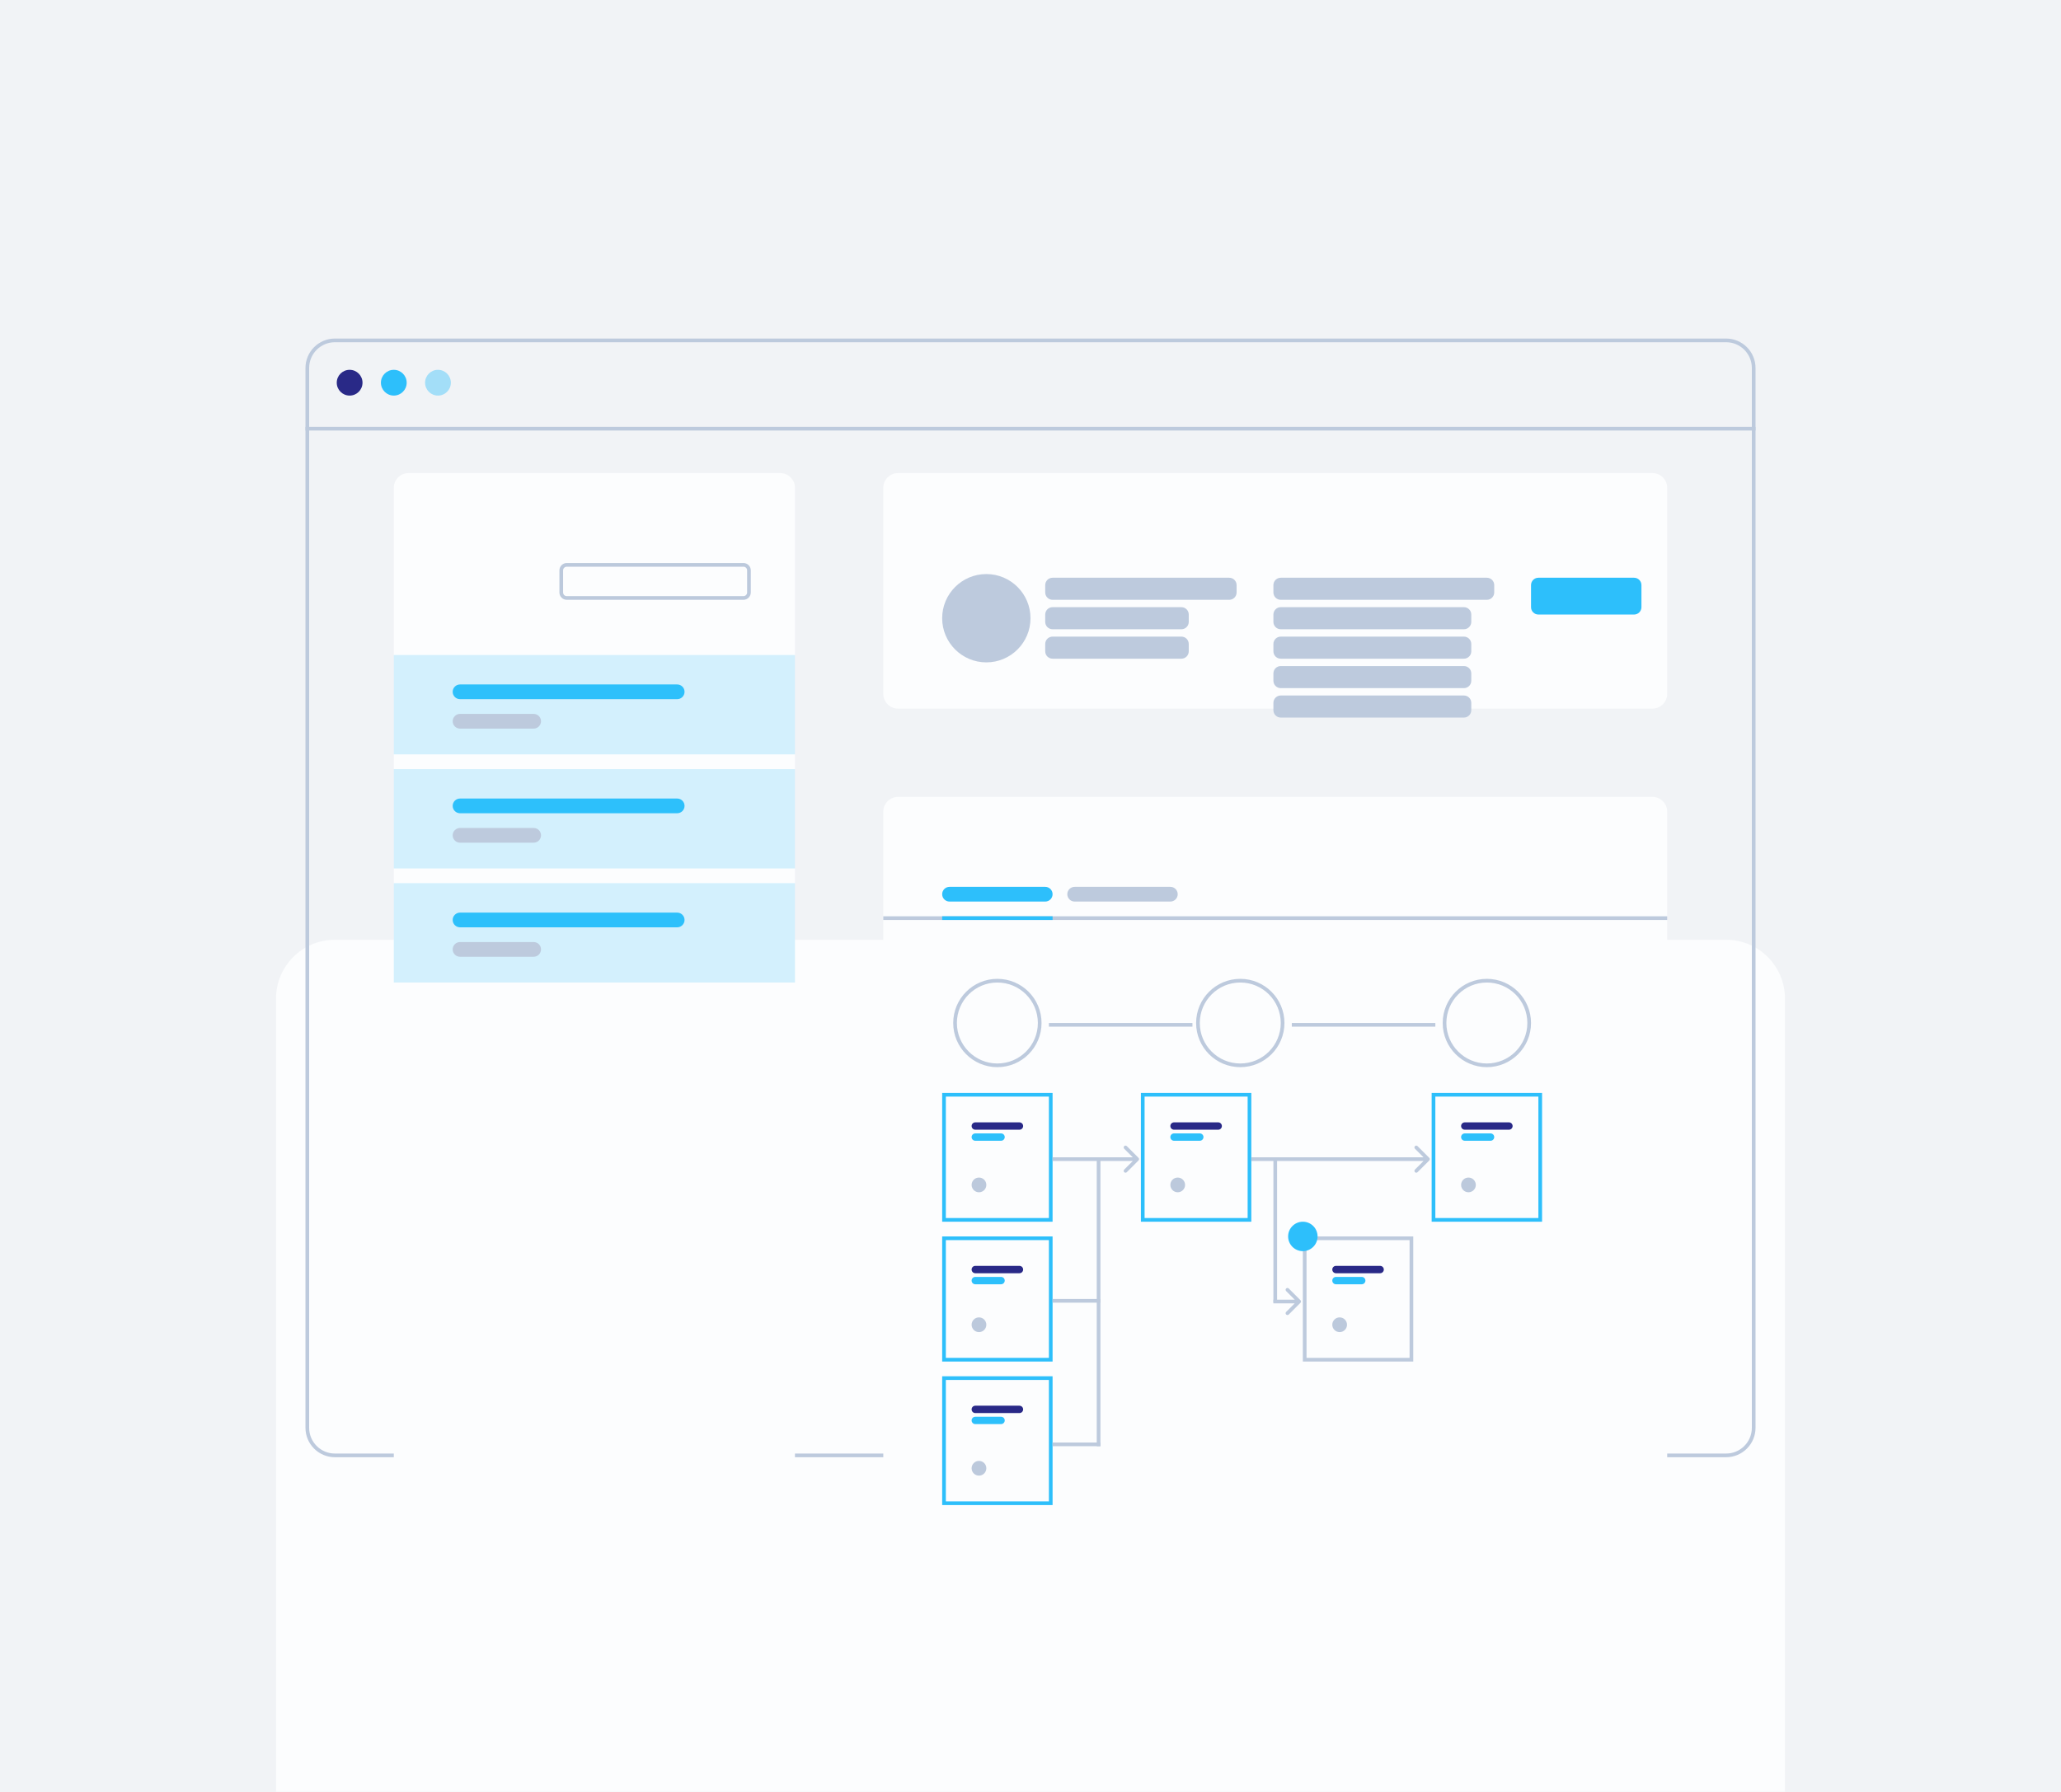
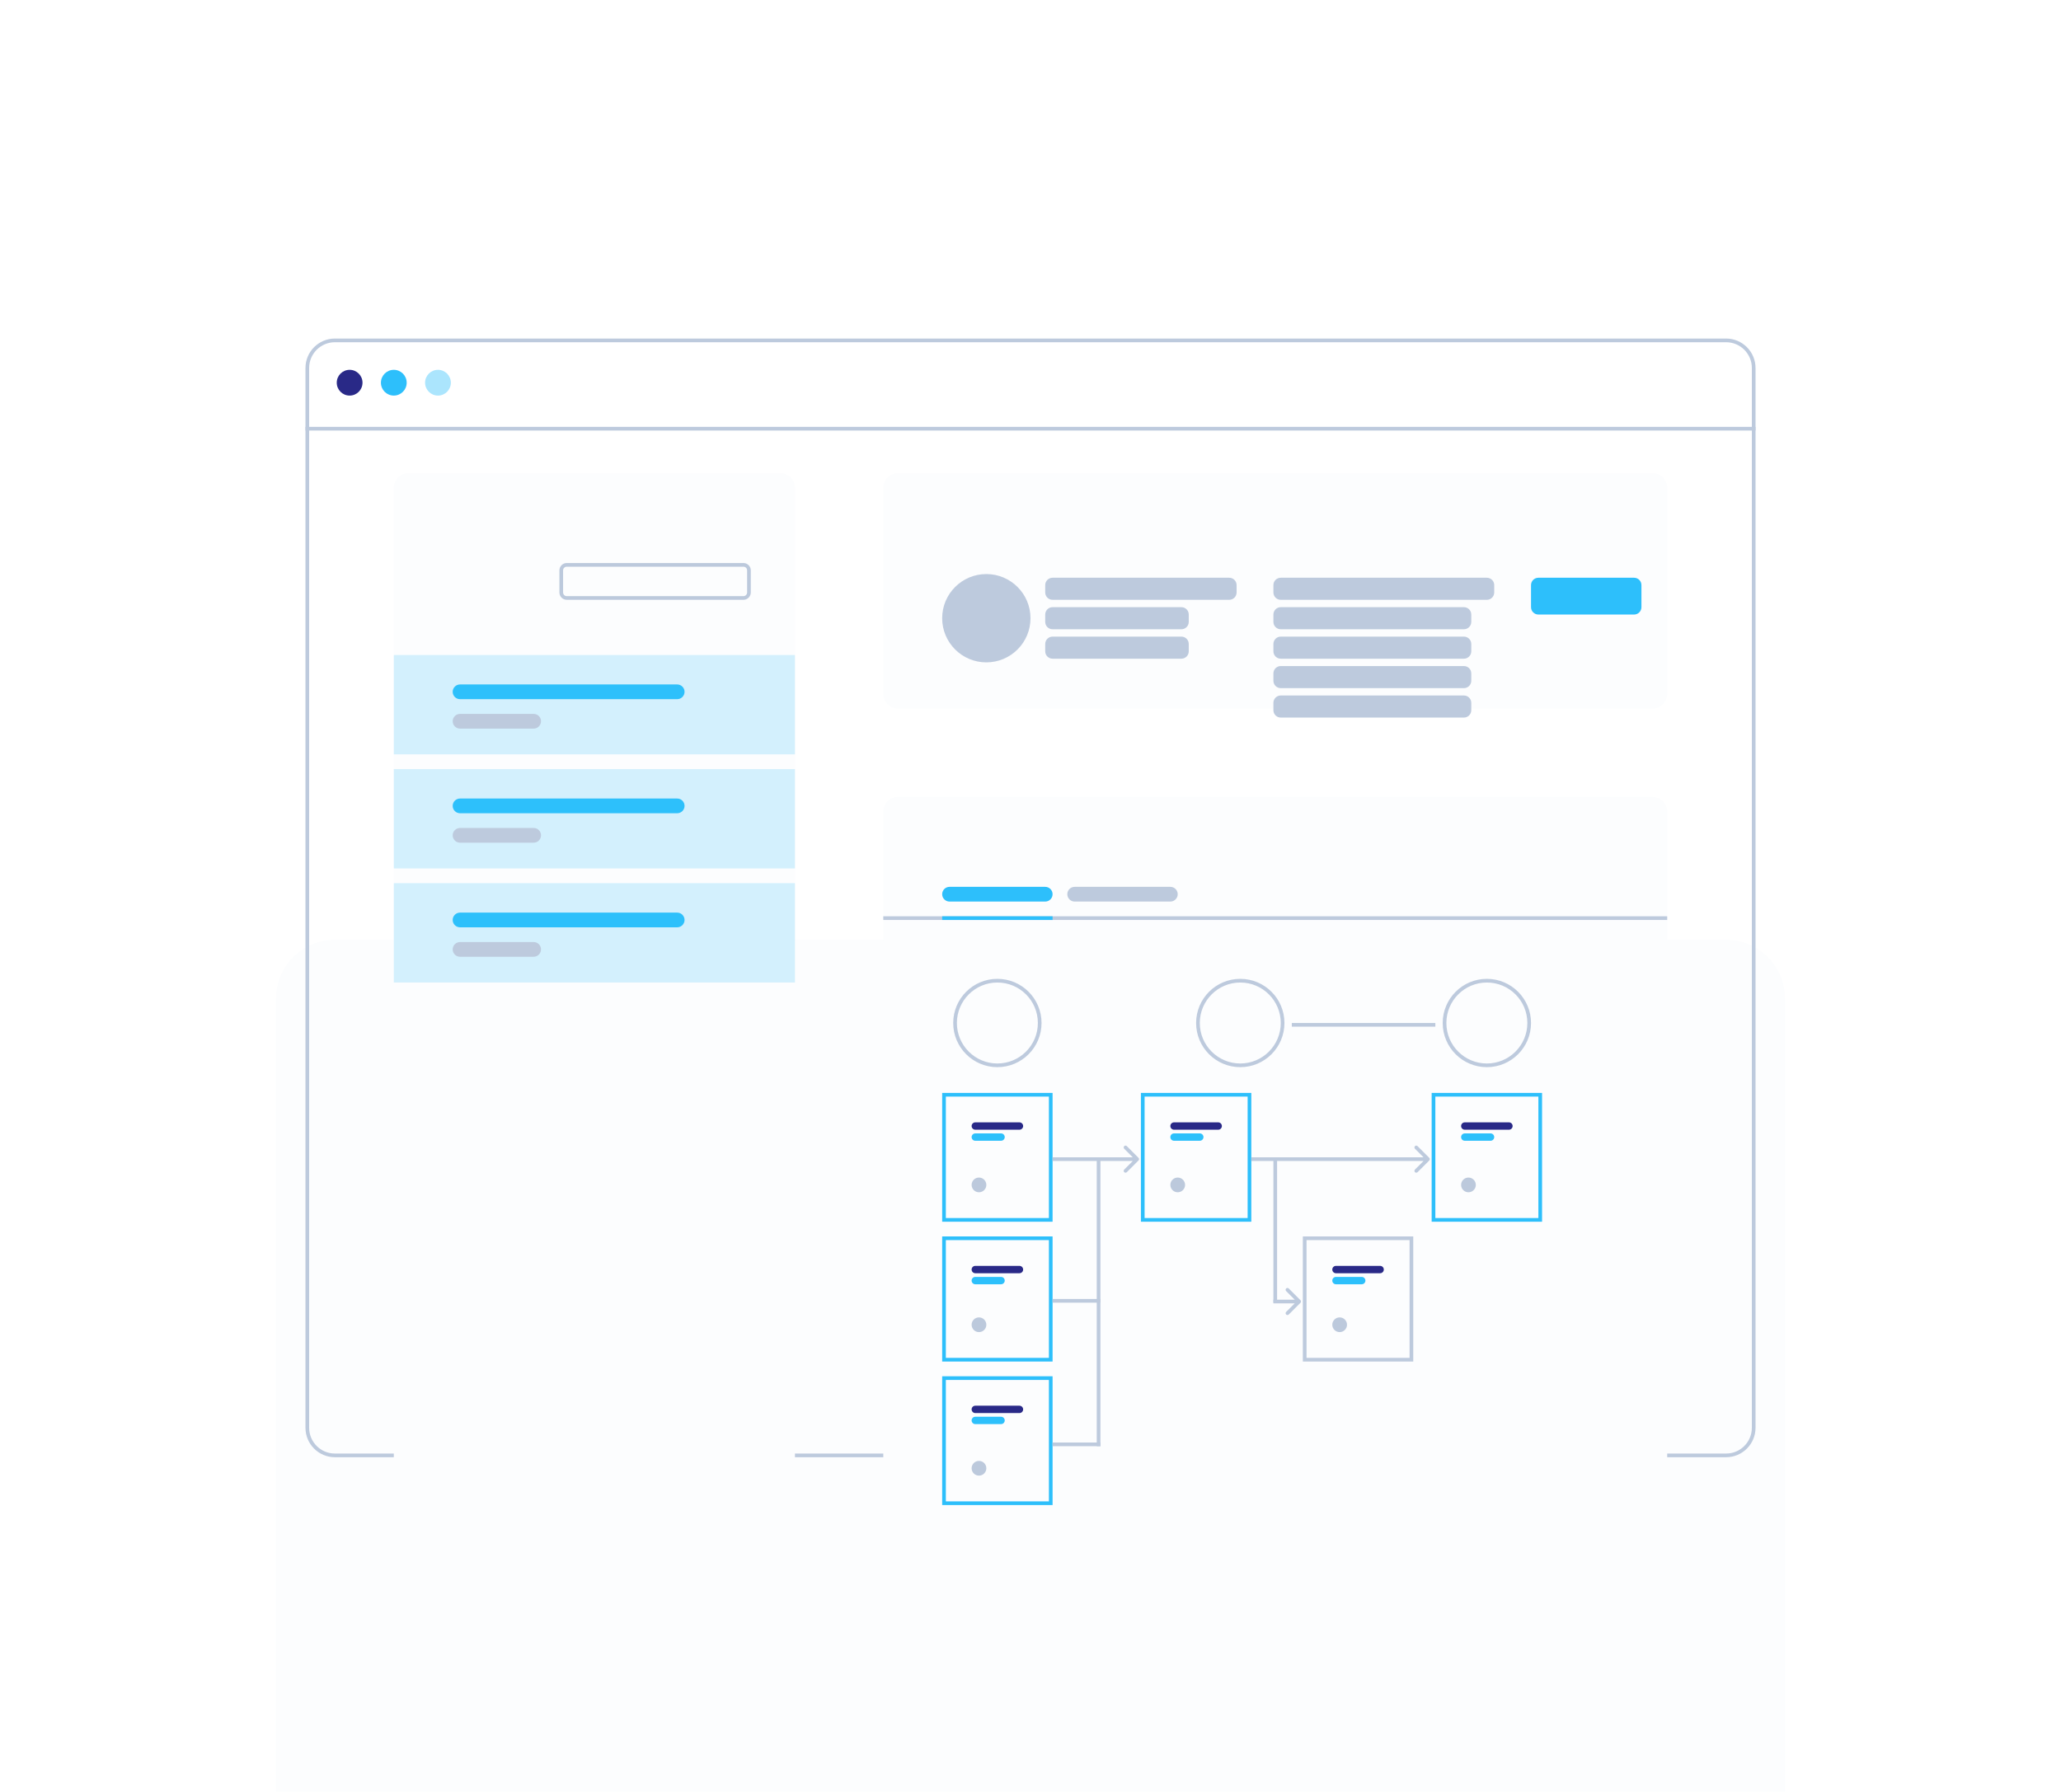
<svg xmlns="http://www.w3.org/2000/svg" width="560" height="487" viewBox="0 0 560 487" fill="none">
-   <path d="M560 0H0V487H560V0Z" fill="#F1F3F6" />
  <mask id="mask0_133_2627" style="mask-type:alpha" maskUnits="userSpaceOnUse" x="0" y="0" width="560" height="487">
    <path d="M560 0H0V487H560V0Z" fill="#F1F3F6" />
  </mask>
  <g mask="url(#mask0_133_2627)">
    <g filter="url(#filter0_dddddd_133_2627)">
      <path d="M91 404C82.163 404 75 396.837 75 388V100C75 91.163 82.163 84 91 84H469C477.837 84 485 91.163 485 100V388C485 396.837 477.837 404 469 404H91Z" fill="#FCFDFE" />
    </g>
    <path d="M83 116H477V117H83V116Z" fill="#BDCADD" />
    <path fill-rule="evenodd" clip-rule="evenodd" d="M84 100V388C84 391.866 87.134 395 91 395H469C472.866 395 476 391.866 476 388V100C476 96.134 472.866 93 469 93H91C87.134 93 84 96.134 84 100ZM83 388C83 392.418 86.582 396 91 396H469C473.418 396 477 392.418 477 388V100C477 95.582 473.418 92 469 92H91C86.582 92 83 95.582 83 100V388Z" fill="#BDCADD" />
    <g filter="url(#filter1_dddddd_133_2627)">
      <path d="M107 145C107 142.791 108.791 141 111 141H212C214.209 141 216 142.791 216 145V424C216 426.209 214.209 428 212 428H111C108.791 428 107 426.209 107 424V145Z" fill="#FCFDFE" />
    </g>
    <path d="M107 178H216V205H107V178Z" fill="#2DBFFB" fill-opacity="0.2" />
    <path d="M107 209H216V236H107V209Z" fill="#2DBFFB" fill-opacity="0.2" />
    <path d="M107 240H216V267H107V240Z" fill="#2DBFFB" fill-opacity="0.2" />
    <g filter="url(#filter2_dddddd_133_2627)">
      <path d="M240 233C240 230.791 241.791 229 244 229H449C451.209 229 453 230.791 453 233V424C453 426.209 451.209 428 449 428H244C241.791 428 240 426.209 240 424V233Z" fill="#FCFDFE" />
    </g>
    <g filter="url(#filter3_dddddd_133_2627)">
      <path d="M240 145C240 142.791 241.791 141 244 141H449C451.209 141 453 142.791 453 145V201C453 203.209 451.209 205 449 205H244C241.791 205 240 203.209 240 201V145Z" fill="#FCFDFE" />
    </g>
    <path fill-rule="evenodd" clip-rule="evenodd" d="M202 154H154C153.448 154 153 154.448 153 155V161C153 161.552 153.448 162 154 162H202C202.552 162 203 161.552 203 161V155C203 154.448 202.552 154 202 154ZM154 153C152.895 153 152 153.895 152 155V161C152 162.105 152.895 163 154 163H202C203.105 163 204 162.105 204 161V155C204 153.895 203.105 153 202 153H154Z" fill="#BCC9DC" />
    <path d="M123 188C123 186.895 123.895 186 125 186H184C185.105 186 186 186.895 186 188C186 189.105 185.105 190 184 190H125C123.895 190 123 189.105 123 188Z" fill="#2DC0FB" />
    <path d="M123 219C123 217.895 123.895 217 125 217H184C185.105 217 186 217.895 186 219C186 220.105 185.105 221 184 221H125C123.895 221 123 220.105 123 219Z" fill="#2DC0FB" />
    <path d="M123 250C123 248.895 123.895 248 125 248H184C185.105 248 186 248.895 186 250C186 251.105 185.105 252 184 252H125C123.895 252 123 251.105 123 250Z" fill="#2DC0FB" />
    <path d="M123 196C123 194.895 123.895 194 125 194H145C146.105 194 147 194.895 147 196C147 197.105 146.105 198 145 198H125C123.895 198 123 197.105 123 196Z" fill="#BDCADD" />
    <path d="M123 227C123 225.895 123.895 225 125 225H145C146.105 225 147 225.895 147 227C147 228.105 146.105 229 145 229H125C123.895 229 123 228.105 123 227Z" fill="#BDCADD" />
    <path d="M123 258C123 256.895 123.895 256 125 256H145C146.105 256 147 256.895 147 258C147 259.105 146.105 260 145 260H125C123.895 260 123 259.105 123 258Z" fill="#BDCADD" />
    <path d="M280 168C280 174.627 274.627 180 268 180C261.373 180 256 174.627 256 168C256 161.373 261.373 156 268 156C274.627 156 280 161.373 280 168Z" fill="#BDCADD" />
    <path d="M240 249H453V250H240V249Z" fill="#BDCADD" />
    <path d="M256 249H286V250H256V249Z" fill="#2DBFFB" />
    <path d="M256 243C256 241.895 256.895 241 258 241H284C285.105 241 286 241.895 286 243C286 244.105 285.105 245 284 245H258C256.895 245 256 244.105 256 243Z" fill="#2DBFFB" />
    <path d="M416 159C416 157.895 416.895 157 418 157H444C445.105 157 446 157.895 446 159V165C446 166.105 445.105 167 444 167H418C416.895 167 416 166.105 416 165V159Z" fill="#2DBFFB" />
    <path d="M290 243C290 241.895 290.895 241 292 241H318C319.105 241 320 241.895 320 243C320 244.105 319.105 245 318 245H292C290.895 245 290 244.105 290 243Z" fill="#BDCADD" />
    <path fill-rule="evenodd" clip-rule="evenodd" d="M271 289C277.075 289 282 284.075 282 278C282 271.925 277.075 267 271 267C264.925 267 260 271.925 260 278C260 284.075 264.925 289 271 289ZM271 290C277.627 290 283 284.627 283 278C283 271.373 277.627 266 271 266C264.373 266 259 271.373 259 278C259 284.627 264.373 290 271 290Z" fill="#BDCADD" />
    <path fill-rule="evenodd" clip-rule="evenodd" d="M337 289C343.075 289 348 284.075 348 278C348 271.925 343.075 267 337 267C330.925 267 326 271.925 326 278C326 284.075 330.925 289 337 289ZM337 290C343.627 290 349 284.627 349 278C349 271.373 343.627 266 337 266C330.373 266 325 271.373 325 278C325 284.627 330.373 290 337 290Z" fill="#BDCADD" />
    <path fill-rule="evenodd" clip-rule="evenodd" d="M404 289C410.075 289 415 284.075 415 278C415 271.925 410.075 267 404 267C397.925 267 393 271.925 393 278C393 284.075 397.925 289 404 289ZM404 290C410.627 290 416 284.627 416 278C416 271.373 410.627 266 404 266C397.373 266 392 271.373 392 278C392 284.627 397.373 290 404 290Z" fill="#BDCADD" />
-     <path d="M285 278H324V279H285V278Z" fill="#BDCADD" />
    <path d="M351 278H390V279H351V278Z" fill="#BDCADD" />
    <path fill-rule="evenodd" clip-rule="evenodd" d="M285 298H257V331H285V298ZM256 297V332H286V297H256Z" fill="#2DBFFB" />
    <path fill-rule="evenodd" clip-rule="evenodd" d="M339 298H311V331H339V298ZM310 297V332H340V297H310Z" fill="#2DBFFB" />
    <path fill-rule="evenodd" clip-rule="evenodd" d="M418 298H390V331H418V298ZM389 297V332H419V297H389Z" fill="#2DBFFB" />
    <path fill-rule="evenodd" clip-rule="evenodd" d="M285 337H257V369H285V337ZM256 336V370H286V336H256Z" fill="#2DBFFB" />
    <path fill-rule="evenodd" clip-rule="evenodd" d="M383 337H355V369H383V337ZM354 336V370H384V336H354Z" fill="#BDCADD" />
    <path fill-rule="evenodd" clip-rule="evenodd" d="M285 375H257V408H285V375ZM256 374V409H286V374H256Z" fill="#2DBFFB" />
    <path fill-rule="evenodd" clip-rule="evenodd" d="M306.172 311.464L309.354 314.646C309.549 314.842 309.549 315.158 309.354 315.353L306.172 318.535C305.976 318.731 305.66 318.731 305.464 318.535C305.269 318.34 305.269 318.024 305.464 317.828L307.793 315.5H286V314.5H307.793L305.464 312.171C305.269 311.976 305.269 311.66 305.464 311.464C305.66 311.269 305.976 311.269 306.172 311.464Z" fill="#BDCADD" />
    <path fill-rule="evenodd" clip-rule="evenodd" d="M385.172 311.464L388.354 314.646C388.549 314.842 388.549 315.158 388.354 315.353L385.172 318.535C384.976 318.731 384.66 318.731 384.464 318.535C384.269 318.34 384.269 318.024 384.464 317.828L386.793 315.5H340V314.5H386.793L384.464 312.171C384.269 311.976 384.269 311.66 384.464 311.464C384.66 311.269 384.976 311.269 385.172 311.464Z" fill="#BDCADD" />
    <path fill-rule="evenodd" clip-rule="evenodd" d="M350.172 350.146L353.354 353.328C353.549 353.524 353.549 353.84 353.354 354.036L350.172 357.218C349.976 357.413 349.66 357.413 349.464 357.218C349.269 357.022 349.269 356.706 349.464 356.51L351.793 354.182H346V353.182H351.793L349.464 350.854C349.269 350.658 349.269 350.342 349.464 350.146C349.66 349.951 349.976 349.951 350.172 350.146Z" fill="#BDCADD" />
    <path fill-rule="evenodd" clip-rule="evenodd" d="M299 354H286V353H299V354Z" fill="#BDCADD" />
    <path fill-rule="evenodd" clip-rule="evenodd" d="M299 393H286V392H299V393Z" fill="#BDCADD" />
    <path fill-rule="evenodd" clip-rule="evenodd" d="M298 393V315H299V393H298Z" fill="#BDCADD" />
    <path fill-rule="evenodd" clip-rule="evenodd" d="M346 354V315H347V354H346Z" fill="#BDCADD" />
-     <path d="M358 336C358 338.209 356.209 340 354 340C351.791 340 350 338.209 350 336C350 333.791 351.791 332 354 332C356.209 332 358 333.791 358 336Z" fill="#2DBFFB" />
    <path d="M268 322C268 323.105 267.105 324 266 324C264.895 324 264 323.105 264 322C264 320.895 264.895 320 266 320C267.105 320 268 320.895 268 322Z" fill="#BCC9DC" />
    <path d="M322 322C322 323.105 321.105 324 320 324C318.895 324 318 323.105 318 322C318 320.895 318.895 320 320 320C321.105 320 322 320.895 322 322Z" fill="#BCC9DC" />
    <path d="M401 322C401 323.105 400.105 324 399 324C397.895 324 397 323.105 397 322C397 320.895 397.895 320 399 320C400.105 320 401 320.895 401 322Z" fill="#BCC9DC" />
    <path d="M268 360C268 361.105 267.105 362 266 362C264.895 362 264 361.105 264 360C264 358.895 264.895 358 266 358C267.105 358 268 358.895 268 360Z" fill="#BCC9DC" />
    <path d="M366 360C366 361.105 365.105 362 364 362C362.895 362 362 361.105 362 360C362 358.895 362.895 358 364 358C365.105 358 366 358.895 366 360Z" fill="#BCC9DC" />
    <path d="M268 399C268 400.105 267.105 401 266 401C264.895 401 264 400.105 264 399C264 397.895 264.895 397 266 397C267.105 397 268 397.895 268 399Z" fill="#BCC9DC" />
    <path d="M264 309C264 308.448 264.448 308 265 308H272C272.552 308 273 308.448 273 309C273 309.552 272.552 310 272 310H265C264.448 310 264 309.552 264 309Z" fill="#2DC0FB" />
    <path d="M264 348C264 347.448 264.448 347 265 347H272C272.552 347 273 347.448 273 348C273 348.552 272.552 349 272 349H265C264.448 349 264 348.552 264 348Z" fill="#2DC0FB" />
    <path d="M362 348C362 347.448 362.448 347 363 347H370C370.552 347 371 347.448 371 348C371 348.552 370.552 349 370 349H363C362.448 349 362 348.552 362 348Z" fill="#2DC0FB" />
    <path d="M264 386C264 385.448 264.448 385 265 385H272C272.552 385 273 385.448 273 386C273 386.552 272.552 387 272 387H265C264.448 387 264 386.552 264 386Z" fill="#2DC0FB" />
    <path d="M318 309C318 308.448 318.448 308 319 308H326C326.552 308 327 308.448 327 309C327 309.552 326.552 310 326 310H319C318.448 310 318 309.552 318 309Z" fill="#2DC0FB" />
    <path d="M397 309C397 308.448 397.448 308 398 308H405C405.552 308 406 308.448 406 309C406 309.552 405.552 310 405 310H398C397.448 310 397 309.552 397 309Z" fill="#2DC0FB" />
    <path d="M264 306C264 305.448 264.448 305 265 305H277C277.552 305 278 305.448 278 306C278 306.552 277.552 307 277 307H265C264.448 307 264 306.552 264 306Z" fill="#292987" />
    <path d="M264 345C264 344.448 264.448 344 265 344H277C277.552 344 278 344.448 278 345C278 345.552 277.552 346 277 346H265C264.448 346 264 345.552 264 345Z" fill="#292987" />
    <path d="M362 345C362 344.448 362.448 344 363 344H375C375.552 344 376 344.448 376 345C376 345.552 375.552 346 375 346H363C362.448 346 362 345.552 362 345Z" fill="#292987" />
    <path d="M264 383C264 382.448 264.448 382 265 382H277C277.552 382 278 382.448 278 383C278 383.552 277.552 384 277 384H265C264.448 384 264 383.552 264 383Z" fill="#292987" />
    <path d="M318 306C318 305.448 318.448 305 319 305H331C331.552 305 332 305.448 332 306C332 306.552 331.552 307 331 307H319C318.448 307 318 306.552 318 306Z" fill="#292987" />
    <path d="M397 306C397 305.448 397.448 305 398 305H410C410.552 305 411 305.448 411 306C411 306.552 410.552 307 410 307H398C397.448 307 397 306.552 397 306Z" fill="#292987" />
    <path d="M284 159C284 157.895 284.895 157 286 157H334C335.105 157 336 157.895 336 159V161C336 162.105 335.105 163 334 163H286C284.895 163 284 162.105 284 161V159Z" fill="#BDCADD" />
    <path d="M284 167C284 165.895 284.895 165 286 165H321C322.105 165 323 165.895 323 167V169C323 170.105 322.105 171 321 171H286C284.895 171 284 170.105 284 169V167Z" fill="#BDCADD" />
    <path d="M284 175C284 173.895 284.895 173 286 173H321C322.105 173 323 173.895 323 175V177C323 178.105 322.105 179 321 179H286C284.895 179 284 178.105 284 177V175Z" fill="#BDCADD" />
    <path d="M346 159C346 157.895 346.895 157 348 157H404C405.105 157 406 157.895 406 159V161C406 162.105 405.105 163 404 163H348C346.895 163 346 162.105 346 161V159Z" fill="#BDCADD" />
    <path d="M346 167C346 165.895 346.895 165 348 165H397.766C398.871 165 399.766 165.895 399.766 167V169C399.766 170.105 398.871 171 397.766 171H348C346.895 171 346 170.105 346 169V167Z" fill="#BDCADD" />
    <path d="M346 175C346 173.895 346.895 173 348 173H397.766C398.871 173 399.766 173.895 399.766 175V177C399.766 178.105 398.871 179 397.766 179H348C346.895 179 346 178.105 346 177V175Z" fill="#BDCADD" />
    <path d="M346 183C346 181.895 346.895 181 348 181H397.766C398.871 181 399.766 181.895 399.766 183V185C399.766 186.105 398.871 187 397.766 187H348C346.895 187 346 186.105 346 185V183Z" fill="#BDCADD" />
    <path d="M346 191C346 189.895 346.895 189 348 189H397.766C398.871 189 399.766 189.895 399.766 191V193C399.766 194.105 398.871 195 397.766 195H348C346.895 195 346 194.105 346 193V191Z" fill="#BDCADD" />
    <path d="M95 107.5C96.933 107.5 98.5 105.933 98.5 104C98.5 102.067 96.933 100.5 95 100.5C93.067 100.5 91.5 102.067 91.5 104C91.5 105.933 93.067 107.5 95 107.5Z" fill="#292987" />
    <path d="M107 107.5C108.933 107.5 110.5 105.933 110.5 104C110.5 102.067 108.933 100.5 107 100.5C105.067 100.5 103.5 102.067 103.5 104C103.5 105.933 105.067 107.5 107 107.5Z" fill="#2DBFFB" />
    <path d="M119 107.5C120.933 107.5 122.5 105.933 122.5 104C122.5 102.067 120.933 100.5 119 100.5C117.067 100.5 115.5 102.067 115.5 104C115.5 105.933 117.067 107.5 119 107.5Z" fill="#2DBFFB" fill-opacity="0.4" />
  </g>
  <defs>
    <filter id="filter0_dddddd_133_2627" x="-5" y="63.149" width="570" height="505.851" filterUnits="userSpaceOnUse" color-interpolation-filters="sRGB">
      <feFlood flood-opacity="0" result="BackgroundImageFix" />
      <feColorMatrix in="SourceAlpha" type="matrix" values="0 0 0 0 0 0 0 0 0 0 0 0 0 0 0 0 0 0 127 0" result="hardAlpha" />
      <feOffset dy="3.594" />
      <feGaussianBlur stdDeviation="8.142" />
      <feColorMatrix type="matrix" values="0 0 0 0 0.29 0 0 0 0 0.333 0 0 0 0 0.475 0 0 0 0.033 0" />
      <feBlend mode="normal" in2="BackgroundImageFix" result="effect1_dropShadow_133_2627" />
      <feColorMatrix in="SourceAlpha" type="matrix" values="0 0 0 0 0 0 0 0 0 0 0 0 0 0 0 0 0 0 127 0" result="hardAlpha" />
      <feOffset dy="7.912" />
      <feGaussianBlur stdDeviation="13.61" />
      <feColorMatrix type="matrix" values="0 0 0 0 0.29 0 0 0 0 0.333 0 0 0 0 0.475 0 0 0 0.047 0" />
      <feBlend mode="normal" in2="effect1_dropShadow_133_2627" result="effect2_dropShadow_133_2627" />
      <feColorMatrix in="SourceAlpha" type="matrix" values="0 0 0 0 0 0 0 0 0 0 0 0 0 0 0 0 0 0 127 0" result="hardAlpha" />
      <feOffset dy="13.681" />
      <feGaussianBlur stdDeviation="17.266" />
      <feColorMatrix type="matrix" values="0 0 0 0 0.29 0 0 0 0 0.333 0 0 0 0 0.475 0 0 0 0.055 0" />
      <feBlend mode="normal" in2="effect2_dropShadow_133_2627" result="effect3_dropShadow_133_2627" />
      <feColorMatrix in="SourceAlpha" type="matrix" values="0 0 0 0 0 0 0 0 0 0 0 0 0 0 0 0 0 0 127 0" result="hardAlpha" />
      <feOffset dy="22.485" />
      <feGaussianBlur stdDeviation="20.173" />
      <feColorMatrix type="matrix" values="0 0 0 0 0.29 0 0 0 0 0.333 0 0 0 0 0.475 0 0 0 0.061 0" />
      <feBlend mode="normal" in2="effect3_dropShadow_133_2627" result="effect4_dropShadow_133_2627" />
      <feColorMatrix in="SourceAlpha" type="matrix" values="0 0 0 0 0 0 0 0 0 0 0 0 0 0 0 0 0 0 127 0" result="hardAlpha" />
      <feOffset dy="38.705" />
      <feGaussianBlur stdDeviation="24.346" />
      <feColorMatrix type="matrix" values="0 0 0 0 0.29 0 0 0 0 0.333 0 0 0 0 0.475 0 0 0 0.068 0" />
      <feBlend mode="normal" in2="effect4_dropShadow_133_2627" result="effect5_dropShadow_133_2627" />
      <feColorMatrix in="SourceAlpha" type="matrix" values="0 0 0 0 0 0 0 0 0 0 0 0 0 0 0 0 0 0 127 0" result="hardAlpha" />
      <feOffset dy="85" />
      <feGaussianBlur stdDeviation="40" />
      <feColorMatrix type="matrix" values="0 0 0 0 0.29 0 0 0 0 0.333 0 0 0 0 0.475 0 0 0 0.09 0" />
      <feBlend mode="normal" in2="effect5_dropShadow_133_2627" result="effect6_dropShadow_133_2627" />
      <feBlend mode="normal" in="SourceGraphic" in2="effect6_dropShadow_133_2627" result="shape" />
    </filter>
    <filter id="filter1_dddddd_133_2627" x="76" y="103" width="171" height="349" filterUnits="userSpaceOnUse" color-interpolation-filters="sRGB">
      <feFlood flood-opacity="0" result="BackgroundImageFix" />
      <feColorMatrix in="SourceAlpha" type="matrix" values="0 0 0 0 0 0 0 0 0 0 0 0 0 0 0 0 0 0 127 0" result="hardAlpha" />
      <feOffset dy="0.155" />
      <feGaussianBlur stdDeviation="4.497" />
      <feColorMatrix type="matrix" values="0 0 0 0 0.29 0 0 0 0 0.333 0 0 0 0 0.475 0 0 0 0.012 0" />
      <feBlend mode="normal" in2="BackgroundImageFix" result="effect1_dropShadow_133_2627" />
      <feColorMatrix in="SourceAlpha" type="matrix" values="0 0 0 0 0 0 0 0 0 0 0 0 0 0 0 0 0 0 127 0" result="hardAlpha" />
      <feOffset dy="0.074" />
      <feGaussianBlur stdDeviation="6.971" />
      <feColorMatrix type="matrix" values="0 0 0 0 0.29 0 0 0 0 0.333 0 0 0 0 0.475 0 0 0 0.021 0" />
      <feBlend mode="normal" in2="effect1_dropShadow_133_2627" result="effect2_dropShadow_133_2627" />
      <feColorMatrix in="SourceAlpha" type="matrix" values="0 0 0 0 0 0 0 0 0 0 0 0 0 0 0 0 0 0 127 0" result="hardAlpha" />
      <feOffset dy="-0.393" />
      <feGaussianBlur stdDeviation="7.261" />
      <feColorMatrix type="matrix" values="0 0 0 0 0.29 0 0 0 0 0.333 0 0 0 0 0.475 0 0 0 0.031 0" />
      <feBlend mode="normal" in2="effect2_dropShadow_133_2627" result="effect3_dropShadow_133_2627" />
      <feColorMatrix in="SourceAlpha" type="matrix" values="0 0 0 0 0 0 0 0 0 0 0 0 0 0 0 0 0 0 127 0" result="hardAlpha" />
      <feOffset dy="-1.526" />
      <feGaussianBlur stdDeviation="6.085" />
      <feColorMatrix type="matrix" values="0 0 0 0 0.29 0 0 0 0 0.333 0 0 0 0 0.475 0 0 0 0.041 0" />
      <feBlend mode="normal" in2="effect3_dropShadow_133_2627" result="effect4_dropShadow_133_2627" />
      <feColorMatrix in="SourceAlpha" type="matrix" values="0 0 0 0 0 0 0 0 0 0 0 0 0 0 0 0 0 0 127 0" result="hardAlpha" />
      <feOffset dy="-3.749" />
      <feGaussianBlur stdDeviation="6.885" />
      <feColorMatrix type="matrix" values="0 0 0 0 0.29 0 0 0 0 0.333 0 0 0 0 0.475 0 0 0 0.054 0" />
      <feBlend mode="normal" in2="effect4_dropShadow_133_2627" result="effect5_dropShadow_133_2627" />
      <feColorMatrix in="SourceAlpha" type="matrix" values="0 0 0 0 0 0 0 0 0 0 0 0 0 0 0 0 0 0 127 0" result="hardAlpha" />
      <feOffset dy="-7" />
      <feGaussianBlur stdDeviation="15.5" />
      <feColorMatrix type="matrix" values="0 0 0 0 0.29 0 0 0 0 0.333 0 0 0 0 0.475 0 0 0 0.08 0" />
      <feBlend mode="normal" in2="effect5_dropShadow_133_2627" result="effect6_dropShadow_133_2627" />
      <feBlend mode="normal" in="SourceGraphic" in2="effect6_dropShadow_133_2627" result="shape" />
    </filter>
    <filter id="filter2_dddddd_133_2627" x="209" y="191" width="275" height="261" filterUnits="userSpaceOnUse" color-interpolation-filters="sRGB">
      <feFlood flood-opacity="0" result="BackgroundImageFix" />
      <feColorMatrix in="SourceAlpha" type="matrix" values="0 0 0 0 0 0 0 0 0 0 0 0 0 0 0 0 0 0 127 0" result="hardAlpha" />
      <feOffset dy="0.155" />
      <feGaussianBlur stdDeviation="4.497" />
      <feColorMatrix type="matrix" values="0 0 0 0 0.29 0 0 0 0 0.333 0 0 0 0 0.475 0 0 0 0.012 0" />
      <feBlend mode="normal" in2="BackgroundImageFix" result="effect1_dropShadow_133_2627" />
      <feColorMatrix in="SourceAlpha" type="matrix" values="0 0 0 0 0 0 0 0 0 0 0 0 0 0 0 0 0 0 127 0" result="hardAlpha" />
      <feOffset dy="0.074" />
      <feGaussianBlur stdDeviation="6.971" />
      <feColorMatrix type="matrix" values="0 0 0 0 0.29 0 0 0 0 0.333 0 0 0 0 0.475 0 0 0 0.021 0" />
      <feBlend mode="normal" in2="effect1_dropShadow_133_2627" result="effect2_dropShadow_133_2627" />
      <feColorMatrix in="SourceAlpha" type="matrix" values="0 0 0 0 0 0 0 0 0 0 0 0 0 0 0 0 0 0 127 0" result="hardAlpha" />
      <feOffset dy="-0.393" />
      <feGaussianBlur stdDeviation="7.261" />
      <feColorMatrix type="matrix" values="0 0 0 0 0.29 0 0 0 0 0.333 0 0 0 0 0.475 0 0 0 0.031 0" />
      <feBlend mode="normal" in2="effect2_dropShadow_133_2627" result="effect3_dropShadow_133_2627" />
      <feColorMatrix in="SourceAlpha" type="matrix" values="0 0 0 0 0 0 0 0 0 0 0 0 0 0 0 0 0 0 127 0" result="hardAlpha" />
      <feOffset dy="-1.526" />
      <feGaussianBlur stdDeviation="6.085" />
      <feColorMatrix type="matrix" values="0 0 0 0 0.29 0 0 0 0 0.333 0 0 0 0 0.475 0 0 0 0.041 0" />
      <feBlend mode="normal" in2="effect3_dropShadow_133_2627" result="effect4_dropShadow_133_2627" />
      <feColorMatrix in="SourceAlpha" type="matrix" values="0 0 0 0 0 0 0 0 0 0 0 0 0 0 0 0 0 0 127 0" result="hardAlpha" />
      <feOffset dy="-3.749" />
      <feGaussianBlur stdDeviation="6.885" />
      <feColorMatrix type="matrix" values="0 0 0 0 0.29 0 0 0 0 0.333 0 0 0 0 0.475 0 0 0 0.054 0" />
      <feBlend mode="normal" in2="effect4_dropShadow_133_2627" result="effect5_dropShadow_133_2627" />
      <feColorMatrix in="SourceAlpha" type="matrix" values="0 0 0 0 0 0 0 0 0 0 0 0 0 0 0 0 0 0 127 0" result="hardAlpha" />
      <feOffset dy="-7" />
      <feGaussianBlur stdDeviation="15.5" />
      <feColorMatrix type="matrix" values="0 0 0 0 0.29 0 0 0 0 0.333 0 0 0 0 0.475 0 0 0 0.08 0" />
      <feBlend mode="normal" in2="effect5_dropShadow_133_2627" result="effect6_dropShadow_133_2627" />
      <feBlend mode="normal" in="SourceGraphic" in2="effect6_dropShadow_133_2627" result="shape" />
    </filter>
    <filter id="filter3_dddddd_133_2627" x="209" y="103" width="275" height="126" filterUnits="userSpaceOnUse" color-interpolation-filters="sRGB">
      <feFlood flood-opacity="0" result="BackgroundImageFix" />
      <feColorMatrix in="SourceAlpha" type="matrix" values="0 0 0 0 0 0 0 0 0 0 0 0 0 0 0 0 0 0 127 0" result="hardAlpha" />
      <feOffset dy="0.155" />
      <feGaussianBlur stdDeviation="4.497" />
      <feColorMatrix type="matrix" values="0 0 0 0 0.29 0 0 0 0 0.333 0 0 0 0 0.475 0 0 0 0.012 0" />
      <feBlend mode="normal" in2="BackgroundImageFix" result="effect1_dropShadow_133_2627" />
      <feColorMatrix in="SourceAlpha" type="matrix" values="0 0 0 0 0 0 0 0 0 0 0 0 0 0 0 0 0 0 127 0" result="hardAlpha" />
      <feOffset dy="0.074" />
      <feGaussianBlur stdDeviation="6.971" />
      <feColorMatrix type="matrix" values="0 0 0 0 0.29 0 0 0 0 0.333 0 0 0 0 0.475 0 0 0 0.021 0" />
      <feBlend mode="normal" in2="effect1_dropShadow_133_2627" result="effect2_dropShadow_133_2627" />
      <feColorMatrix in="SourceAlpha" type="matrix" values="0 0 0 0 0 0 0 0 0 0 0 0 0 0 0 0 0 0 127 0" result="hardAlpha" />
      <feOffset dy="-0.393" />
      <feGaussianBlur stdDeviation="7.261" />
      <feColorMatrix type="matrix" values="0 0 0 0 0.29 0 0 0 0 0.333 0 0 0 0 0.475 0 0 0 0.031 0" />
      <feBlend mode="normal" in2="effect2_dropShadow_133_2627" result="effect3_dropShadow_133_2627" />
      <feColorMatrix in="SourceAlpha" type="matrix" values="0 0 0 0 0 0 0 0 0 0 0 0 0 0 0 0 0 0 127 0" result="hardAlpha" />
      <feOffset dy="-1.526" />
      <feGaussianBlur stdDeviation="6.085" />
      <feColorMatrix type="matrix" values="0 0 0 0 0.29 0 0 0 0 0.333 0 0 0 0 0.475 0 0 0 0.041 0" />
      <feBlend mode="normal" in2="effect3_dropShadow_133_2627" result="effect4_dropShadow_133_2627" />
      <feColorMatrix in="SourceAlpha" type="matrix" values="0 0 0 0 0 0 0 0 0 0 0 0 0 0 0 0 0 0 127 0" result="hardAlpha" />
      <feOffset dy="-3.749" />
      <feGaussianBlur stdDeviation="6.885" />
      <feColorMatrix type="matrix" values="0 0 0 0 0.29 0 0 0 0 0.333 0 0 0 0 0.475 0 0 0 0.054 0" />
      <feBlend mode="normal" in2="effect4_dropShadow_133_2627" result="effect5_dropShadow_133_2627" />
      <feColorMatrix in="SourceAlpha" type="matrix" values="0 0 0 0 0 0 0 0 0 0 0 0 0 0 0 0 0 0 127 0" result="hardAlpha" />
      <feOffset dy="-7" />
      <feGaussianBlur stdDeviation="15.5" />
      <feColorMatrix type="matrix" values="0 0 0 0 0.29 0 0 0 0 0.333 0 0 0 0 0.475 0 0 0 0.08 0" />
      <feBlend mode="normal" in2="effect5_dropShadow_133_2627" result="effect6_dropShadow_133_2627" />
      <feBlend mode="normal" in="SourceGraphic" in2="effect6_dropShadow_133_2627" result="shape" />
    </filter>
  </defs>
</svg>